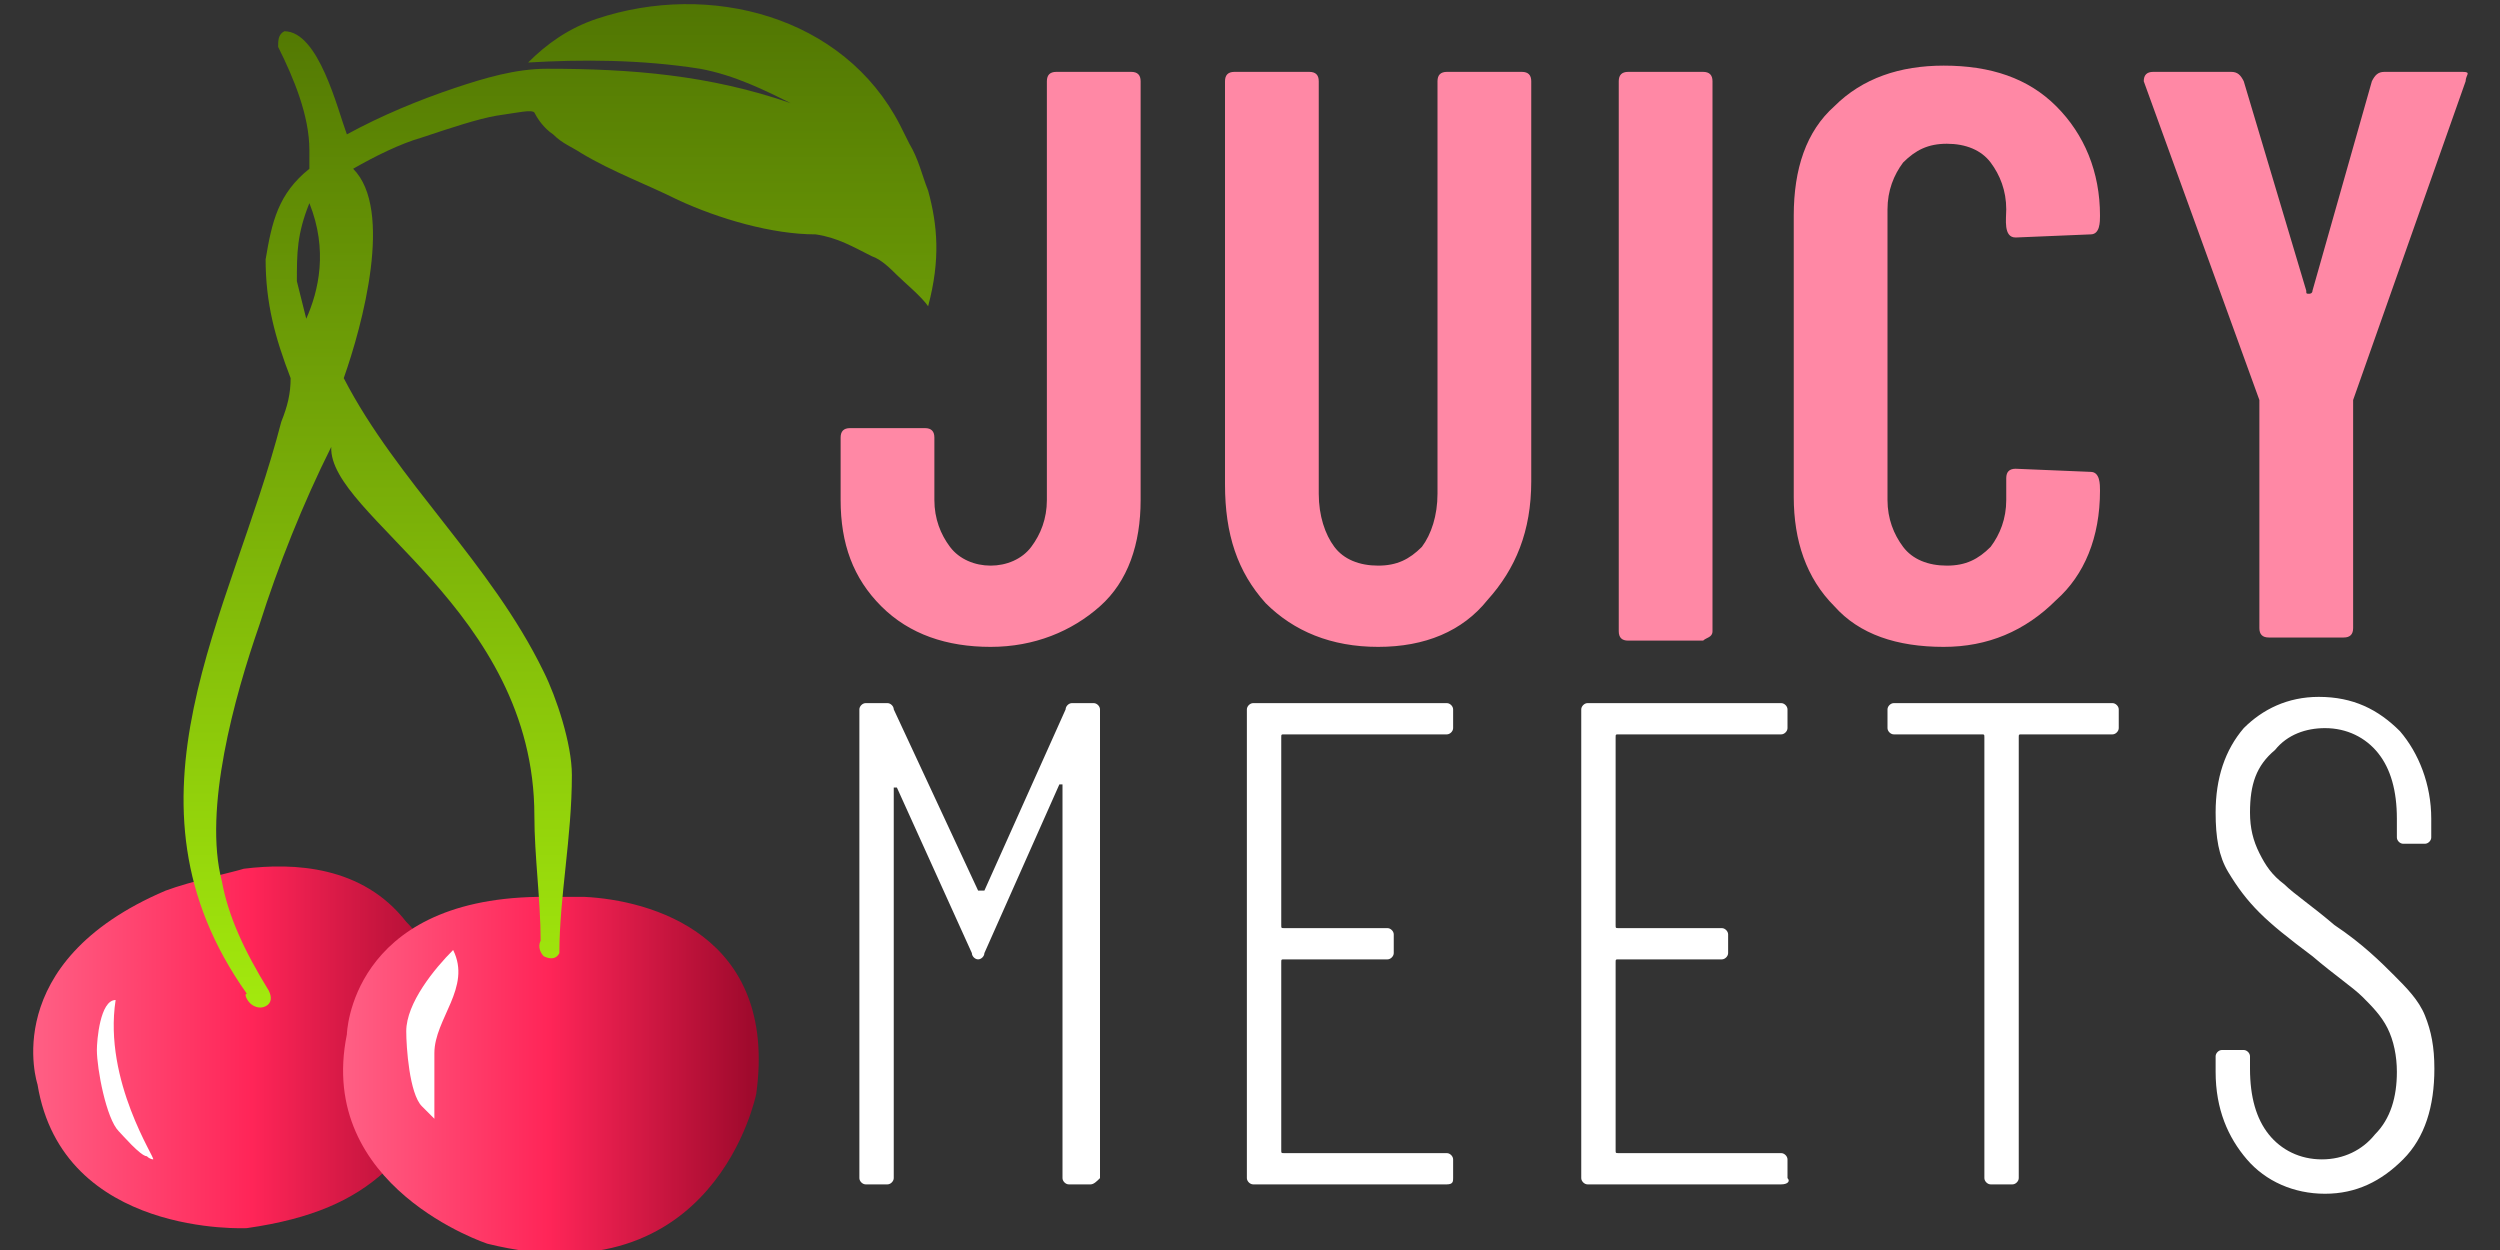
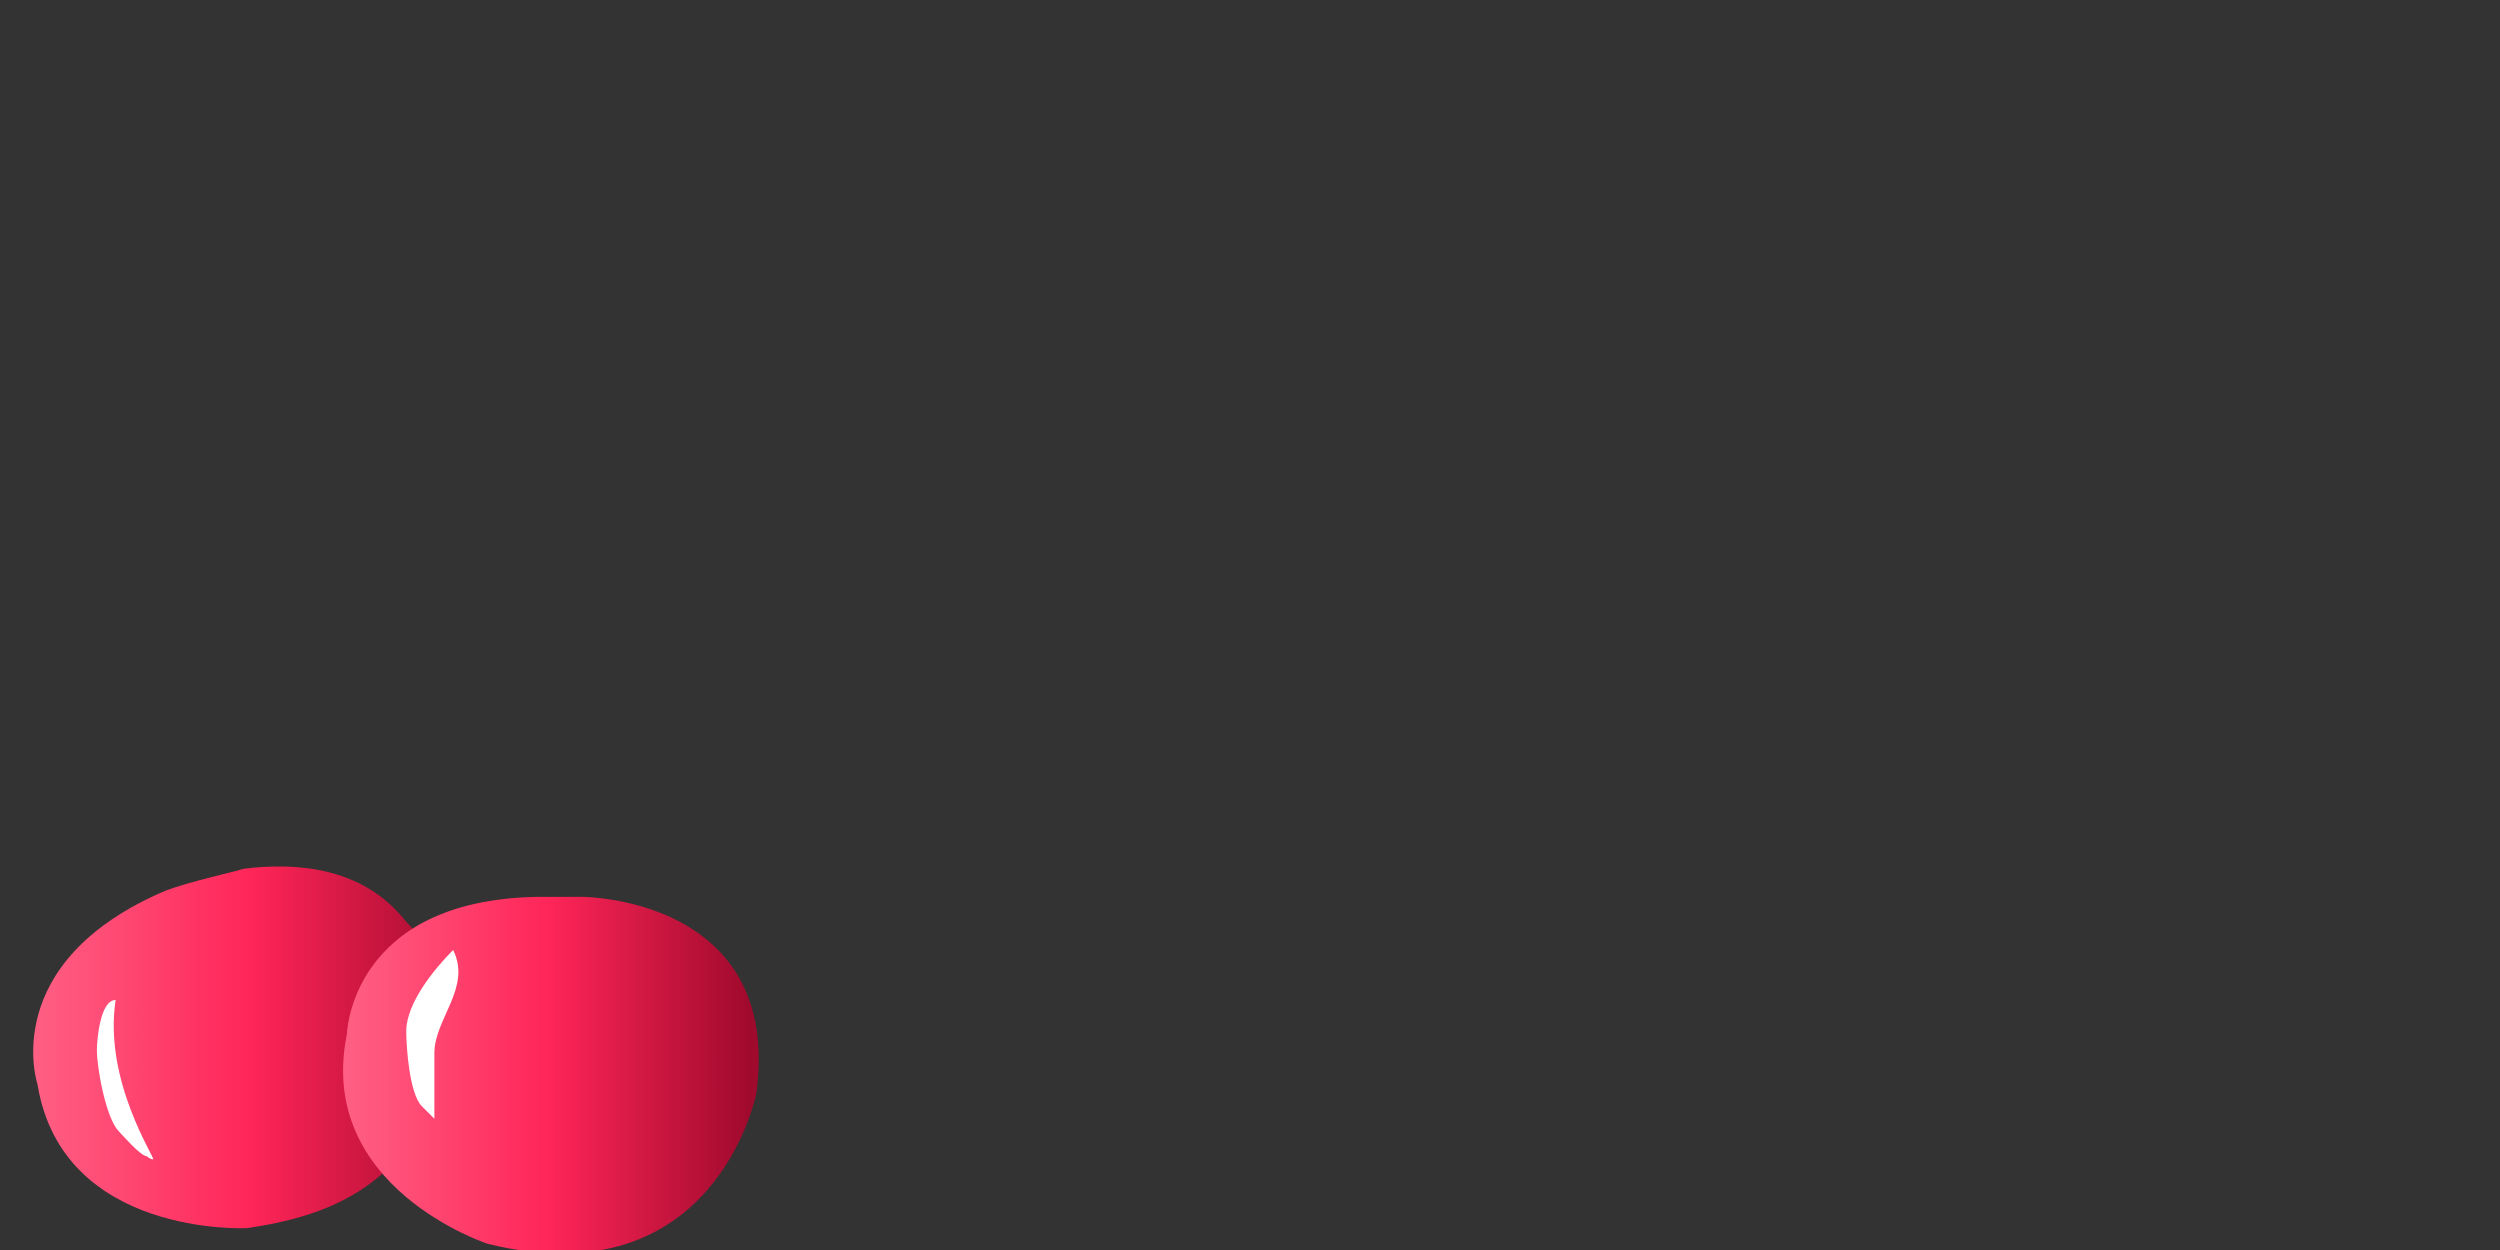
<svg xmlns="http://www.w3.org/2000/svg" width="80" height="40" viewBox="0 0 80 40">
  <rect x="0" y="0" width="80" height="40" fill="#333333" stroke="none" />
  <style>.st4{fill:#fff}</style>
-   <path d="M78.9 2.6l-3.6 10.2v7.3c0 .2-.1.3-.3.3h-2.4c-.2 0-.3-.1-.3-.3v-7.3L68.6 2.6c0-.2.1-.3.3-.3h2.5c.2 0 .3.1.4.3l2 6.7c0 .1 0 .1.1.1 0 0 .1 0 .1-.1l1.9-6.7c.1-.2.2-.3.4-.3h2.5c.3 0 .1.1.1.3zM62.2 20.7c-1.5 0-2.7-.4-3.5-1.3-.9-.9-1.3-2.1-1.3-3.5v-9c0-1.5.4-2.7 1.3-3.5.9-.9 2.1-1.3 3.5-1.3 1.5 0 2.7.4 3.6 1.3.9.9 1.4 2.1 1.4 3.5 0 .2 0 .6-.3.6l-2.4.1c-.4 0-.3-.6-.3-.9 0-.6-.2-1.1-.5-1.5-.3-.4-.8-.6-1.4-.6-.6 0-1 .2-1.4.6-.3.4-.5.9-.5 1.5V16c0 .6.2 1.1.5 1.5.3.4.8.6 1.4.6.6 0 1-.2 1.4-.6.3-.4.5-.9.5-1.5v-.7c0-.2.1-.3.3-.3l2.4.1c.3 0 .3.4.3.6 0 1.5-.5 2.7-1.4 3.5-1 1-2.2 1.5-3.6 1.5zm-7.7-.2h-2.4c-.2 0-.3-.1-.3-.3V2.6c0-.2.1-.3.3-.3h2.4c.2 0 .3.1.3.3v17.6c0 .2-.2.2-.3.3zm-10.4.2c-1.5 0-2.7-.5-3.6-1.4-.9-1-1.3-2.2-1.3-3.8V2.6c0-.2.1-.3.3-.3h2.4c.2 0 .3.1.3.3v13.2c0 .7.2 1.3.5 1.7s.8.6 1.4.6c.6 0 1-.2 1.4-.6.3-.4.5-1 .5-1.7V2.6c0-.2.1-.3.3-.3h2.4c.2 0 .3.1.3.3v12.8c0 1.6-.5 2.8-1.4 3.8-.8 1-2 1.5-3.5 1.5zm-12.4 0c-1.4 0-2.6-.4-3.5-1.3-.9-.9-1.3-2-1.3-3.4v-2c0-.2.1-.3.3-.3h2.4c.2 0 .3.1.3.3v2c0 .6.2 1.1.5 1.5.3.4.8.6 1.3.6s1-.2 1.3-.6.5-.9.5-1.5V2.6c0-.2.1-.3.3-.3h2.4c.2 0 .3.1.3.3V16c0 1.4-.4 2.6-1.3 3.4-.9.8-2.1 1.3-3.5 1.3z" fill-rule="evenodd" clip-rule="evenodd" fill="#ff88a5" />
-   <path d="M77.6 27h-.7c-.1 0-.2-.1-.2-.2v-.6c0-.9-.2-1.6-.6-2.1s-1-.8-1.7-.8c-.6 0-1.2.2-1.6.7-.6.5-.8 1.1-.8 2 0 .5.1.9.3 1.3.2.4.4.7.8 1 .3.3.9.7 1.6 1.3.9.6 1.5 1.2 1.9 1.6.4.4.8.8 1 1.3.2.5.3 1 .3 1.7 0 1.2-.3 2.2-1 2.9-.7.7-1.5 1.1-2.5 1.1s-1.9-.4-2.5-1.1c-.6-.7-1-1.6-1-2.8v-.5c0-.1.1-.2.2-.2h.7c.1 0 .2.1.2.2v.4c0 .9.2 1.6.6 2.1s1 .8 1.7.8 1.3-.3 1.7-.8c.5-.5.7-1.2.7-2 0-.5-.1-1-.3-1.4-.2-.4-.5-.7-.8-1-.3-.3-.9-.7-1.6-1.3-.8-.6-1.3-1-1.7-1.4-.4-.4-.7-.8-1-1.3-.3-.5-.4-1.1-.4-1.9 0-1.1.3-2 .9-2.7.6-.6 1.4-1 2.4-1 1.1 0 1.9.4 2.6 1.1.6.7 1 1.7 1 2.8v.6c0 .1-.1.2-.2.2zm-10-3.5h-2.9c-.1 0-.1 0-.1.1v14.1c0 .1-.1.2-.2.2h-.7c-.1 0-.2-.1-.2-.2V23.6c0-.1 0-.1-.1-.1h-2.8c-.1 0-.2-.1-.2-.2v-.6c0-.1.1-.2.2-.2h7c.1 0 .2.1.2.2v.6c0 .1-.1.2-.2.2zM57 37.9h-6.2c-.1 0-.2-.1-.2-.2v-15c0-.1.1-.2.2-.2H57c.1 0 .2.1.2.2v.6c0 .1-.1.2-.2.2h-5.2c-.1 0-.1 0-.1.1v6c0 .1 0 .1.1.1h3.3c.1 0 .2.1.2.2v.6c0 .1-.1.2-.2.2h-3.3c-.1 0-.1 0-.1.1v6c0 .1 0 .1.1.1H57c.1 0 .2.1.2.2v.6c.1.1 0 .2-.2.2zm-10.7 0h-6.2c-.1 0-.2-.1-.2-.2v-15c0-.1.1-.2.2-.2h6.2c.1 0 .2.1.2.2v.6c0 .1-.1.2-.2.2h-5.2c-.1 0-.1 0-.1.1v6c0 .1 0 .1.1.1h3.3c.1 0 .2.1.2.2v.6c0 .1-.1.2-.2.2h-3.3c-.1 0-.1 0-.1.1v6c0 .1 0 .1.1.1h5.2c.1 0 .2.1.2.2v.6c0 .1 0 .2-.2.2zm-11.4 0h-.7c-.1 0-.2-.1-.2-.2V25.1h-.1l-2.4 5.4c0 .1-.1.2-.2.2s-.2-.1-.2-.2l-2.4-5.3h-.1v12.5c0 .1-.1.2-.2.2h-.7c-.1 0-.2-.1-.2-.2v-15c0-.1.1-.2.2-.2h.7c.1 0 .2.1.2.2l2.7 5.8h.2l2.6-5.8c0-.1.1-.2.2-.2h.7c.1 0 .2.1.2.2v15c-.1.1-.2.2-.3.2z" fill-rule="evenodd" clip-rule="evenodd" fill="#fff" />
  <linearGradient id="SVGID_1_" gradientUnits="userSpaceOnUse" x1="14.985" y1="6.485" x2=".985" y2="6.485" gradientTransform="matrix(1 0 0 -1 0 40)">
    <stop offset="0" stop-color="#a00a2d" />
    <stop offset=".495" stop-color="#ff2558" />
    <stop offset="1" stop-color="#ff6085" />
  </linearGradient>
  <path d="M14.5 32.2c0 .1-.4-1.6-1.5-2.7-1.4-1.8-3.6-1.9-5.2-1.7-.3.1-1.7.4-2.5.7-5.4 2.3-4.1 6.2-4.1 6.2.8 4.9 6.7 4.6 6.7 4.6 2.1-.3 3.4-.9 4.4-1.8 2.6-2.2 2.2-4.7 2.2-5.3z" fill="url(#SVGID_1_)" />
  <linearGradient id="SVGID_2_" gradientUnits="userSpaceOnUse" x1="23.985" y1="5.595" x2="10.985" y2="5.595" gradientTransform="matrix(1 0 0 -1 0 40)">
    <stop offset="0" stop-color="#a00a2d" />
    <stop offset=".495" stop-color="#ff2558" />
    <stop offset="1" stop-color="#ff6085" />
  </linearGradient>
  <path d="M18.7 28.7h-1.5c-6 .1-6.1 4.4-6.1 4.4-1 4.9 4.5 6.7 4.5 6.7 7.3 1.8 8.6-4.8 8.6-4.8.7-5.1-3.4-6.2-5.5-6.3z" fill="url(#SVGID_2_)" />
  <path class="st4" d="M13.9 33.7v2.1l-.4-.4c-.4-.4-.5-1.9-.5-2.4 0-.9.9-2 1.5-2.6.6 1.2-.6 2.2-.6 3.3zM4.9 37.1s-.1 0-.2-.1c-.2 0-.8-.7-.9-.8-.4-.4-.7-2-.7-2.6 0-.3.1-1.6.6-1.6-.4 2.6 1.3 5.1 1.2 5.1z" />
  <linearGradient id="SVGID_3_" gradientUnits="userSpaceOnUse" x1="17.904" y1="39.871" x2="17.904" y2="7.759" gradientTransform="matrix(1 0 0 -1 0 40)">
    <stop offset="0" stop-color="#517603" />
    <stop offset="1" stop-color="#a3e90d" />
  </linearGradient>
-   <path d="M29.7 6.1c-.2-.5-.3-1-.6-1.5l-.3-.6C27 .5 22.7-.6 19.1.6c-.9.3-1.6.8-2.2 1.4 1.7-.1 3.6-.1 5.5.2 1.1.2 2.1.7 2.9 1.1-2.6-.9-5.1-1.1-7.8-1.1-1 0-2 .3-2.9.6-1.2.4-2.4.9-3.5 1.5-.3-.8-.9-3.3-2-3.3-.2.1-.2.3-.2.5.5 1 1 2.2 1 3.3v.6c-1 .8-1.2 1.7-1.4 2.9 0 1.4.3 2.5.8 3.8 0 .5-.1.9-.3 1.4-1.6 6.2-5.5 12.1-1.1 18.3-.1 0 0 .2.1.3.1.1.3.2.5.1s.2-.3.1-.5c-.8-1.3-1.3-2.4-1.5-3.5-.6-2.3.4-5.9 1.2-8.2.6-1.9 1.4-3.9 2.3-5.7-.1 2.2 6.5 5.2 6.5 11.8 0 1.3.2 2.7.2 4-.1.2 0 .4.1.5.2.1.4.1.5-.1 0-1.8.4-3.7.4-5.7 0-1-.5-2.5-.9-3.3-1.7-3.5-4.7-6.1-6.4-9.4.6-1.7 1.6-5.4.3-6.7.7-.4 1.5-.8 2.2-1 .9-.3 1.8-.6 2.4-.7.7-.1 1.1-.2 1.2-.1.1.2.3.5.6.7.3.3.6.4.9.6 1 .6 2.1 1 3.1 1.5 1.3.6 3 1.1 4.4 1.1.7.1 1.2.4 1.8.7.3.1.6.4.8.6.2.2.8.7 1 1 .4-1.5.3-2.6 0-3.7zM9.8 10.2L9.5 9c0-.9 0-1.5.4-2.5.6 1.5.3 2.8-.1 3.7z" fill="url(#SVGID_3_)" />
</svg>